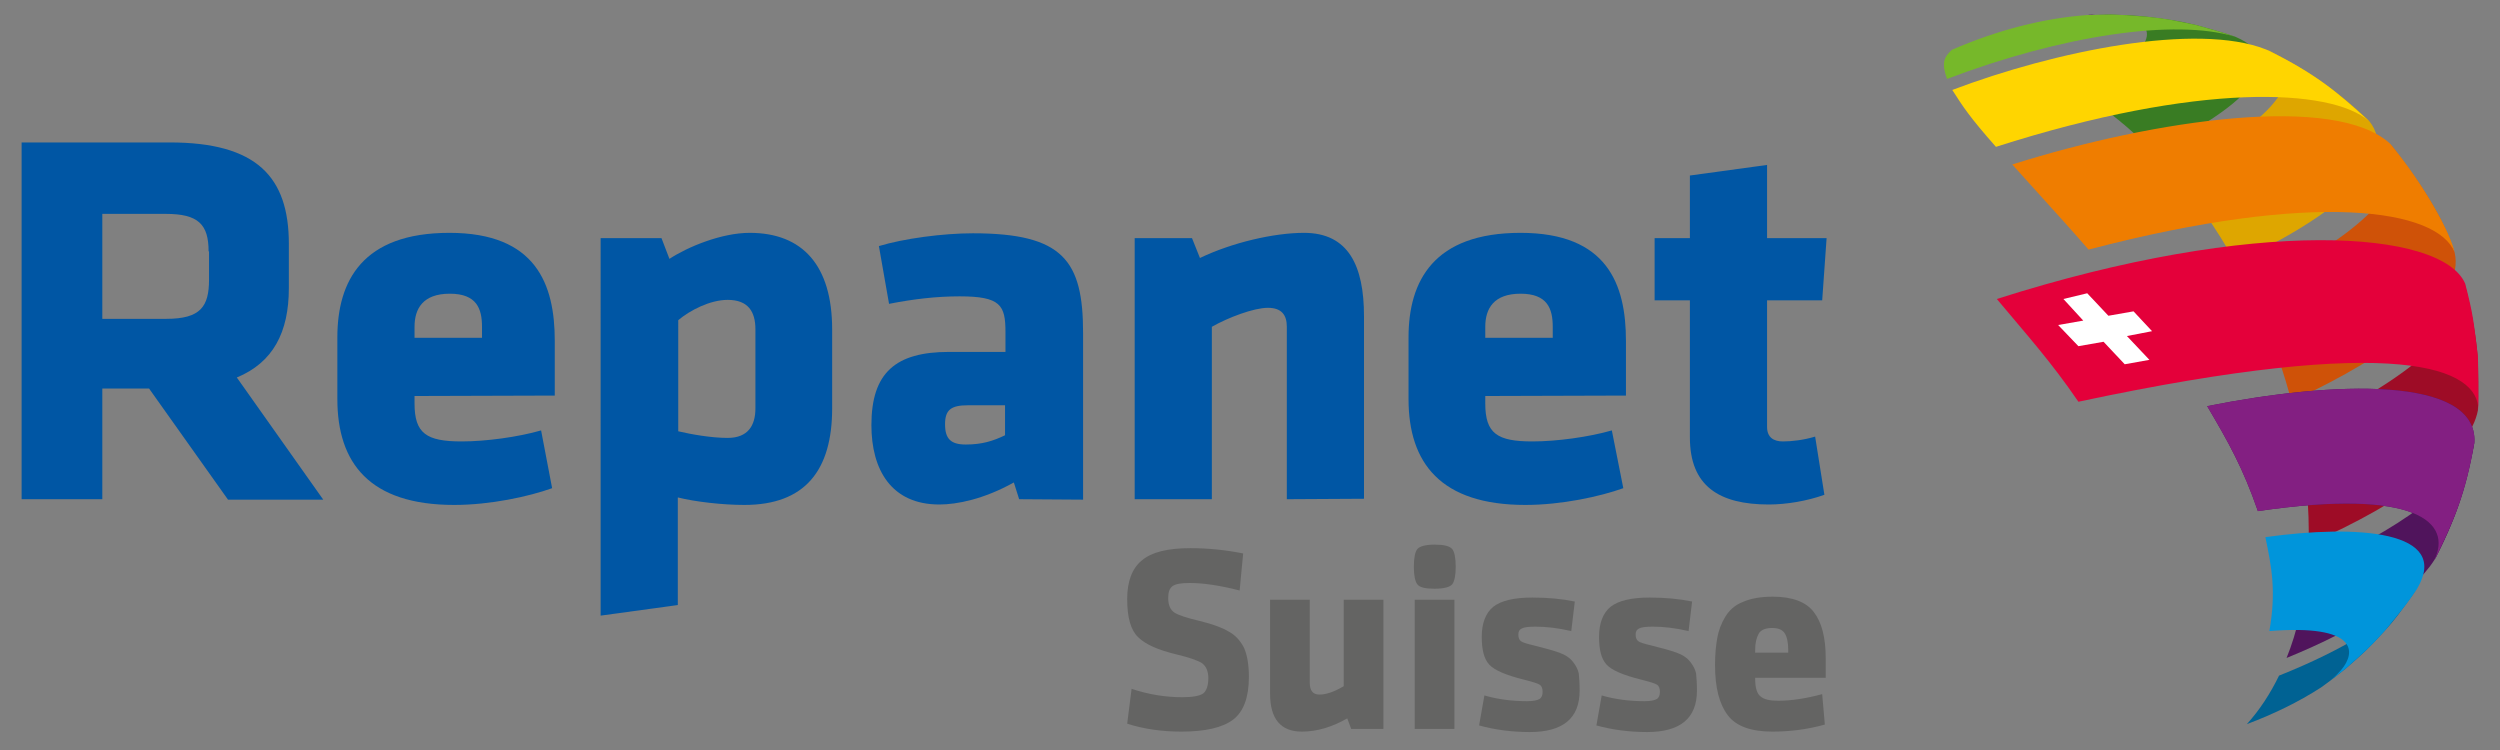
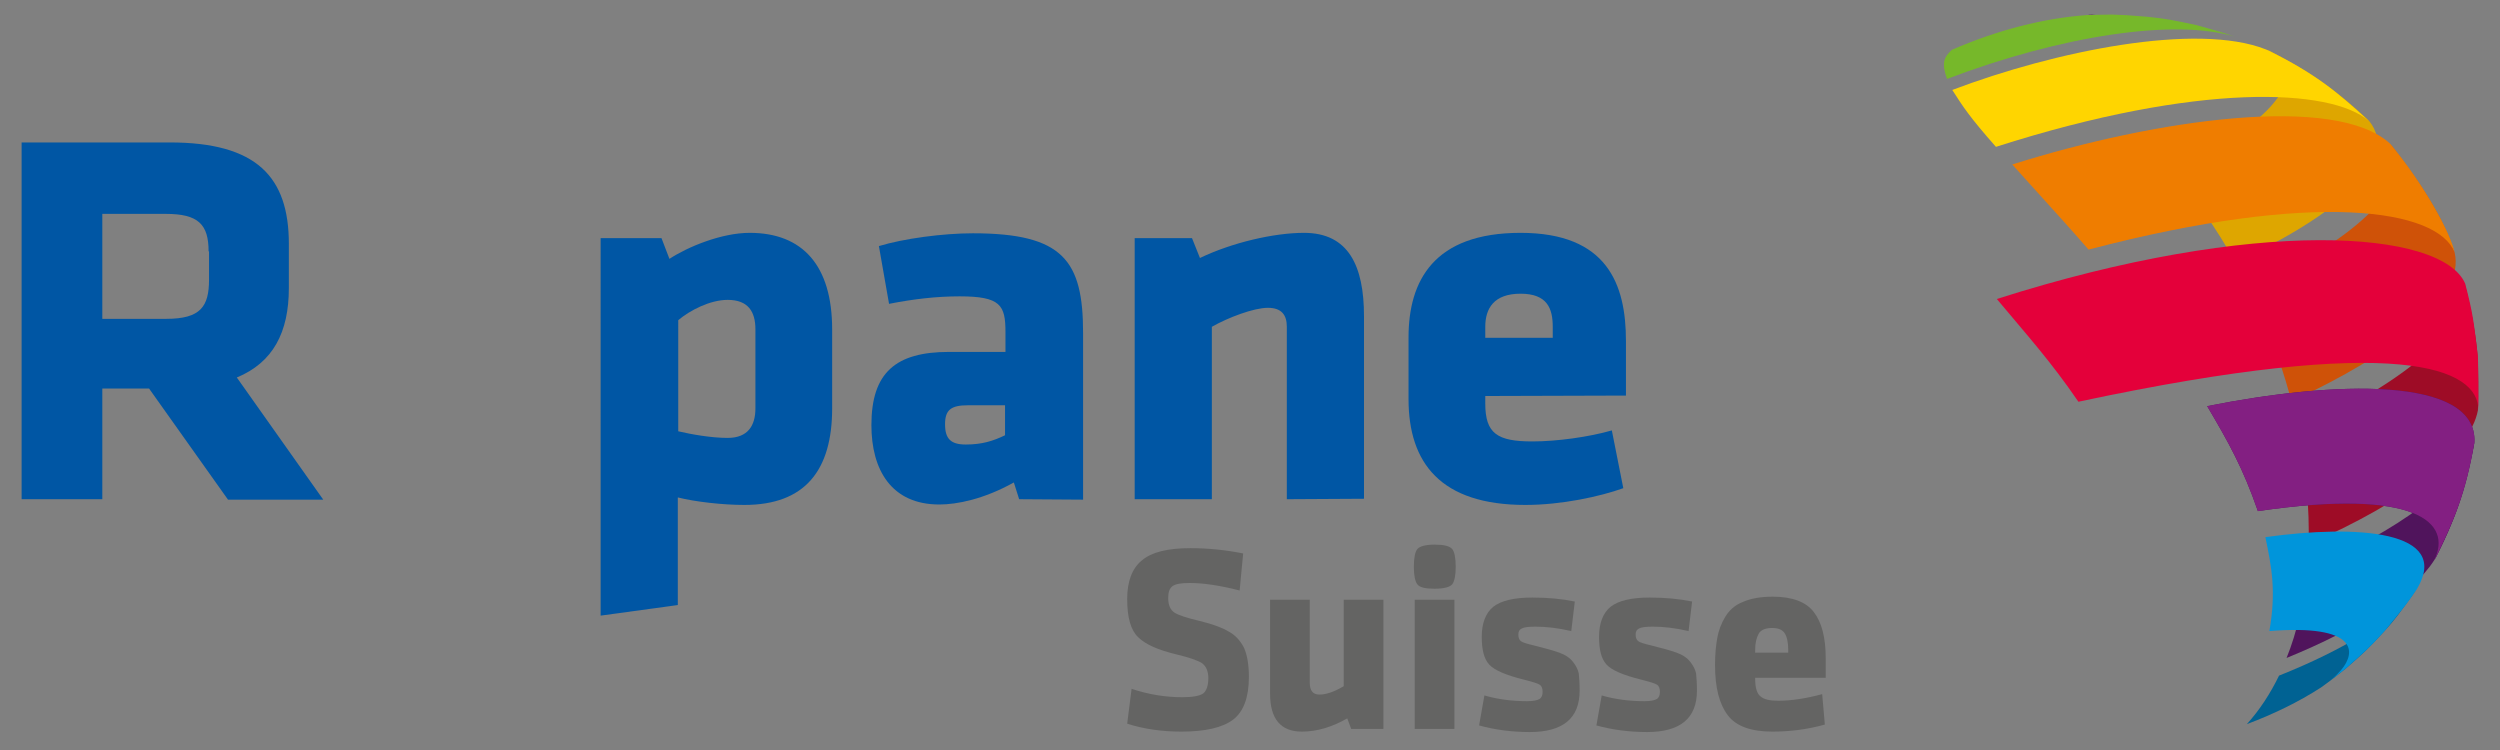
<svg xmlns="http://www.w3.org/2000/svg" version="1.1" id="Livello_1" x="0px" y="0px" viewBox="0 0 566.9 170.1" style="enable-background:new 0 0 566.9 170.1;" xml:space="preserve">
  <rect x="0" y="0" width="566.9" height="170.1" fill="#808080" stroke="none" />
  <style type="text/css">
	.st0{fill:#0056A4;}
	.st1{fill:#646463;}
	.st2{fill:#50145C;}
	.st3{fill:#397C23;}
	.st4{fill:#76B82A;}
	.st5{fill:#DEA600;}
	.st6{fill:#FFD500;}
	.st7{fill:#CF5208;}
	.st8{fill:#EF7D00;}
	.st9{fill:#9E0C26;}
	.st10{fill:#E4003A;}
	.st11{fill:#006293;}
	.st12{fill:#0095DB;}
	.st13{fill:#831F82;}
	.st14{fill:#FFFFFF;}
</style>
  <g>
    <path class="st0" d="M33.8,88.1H23.2v25.1H4.9V32.3h33.6c19.7,0,27,7.8,27,23v10c0,10.1-3.6,16.9-11.8,20.3l19.6,27.7H51.7   L33.8,88.1z M47.3,57c0-6.1-2.3-8.5-9.7-8.5H23.2v23.8h14.5c7.8,0,9.7-2.8,9.7-8.9V57H47.3z" />
-     <path class="st0" d="M94,89.8v1.7c0,6.8,2.7,8.6,10.7,8.6c5.5,0,12.8-1,18-2.5l2.5,13.1c-5.3,1.9-14,3.8-22.2,3.8   c-19.2,0-26.5-9.5-26.5-24v-14c0-12.8,5.7-23.7,25.4-23.7s23.9,11.7,23.9,24.5v12.4L94,89.8L94,89.8z M109.3,74.1   c0-4.1-1.2-7.5-7.3-7.5c-6.1,0-8,3.4-8,7.5v2.5h15.3V74.1z" />
    <path class="st0" d="M188.7,92.6c0,14-6.1,21.9-19.9,21.9c-4.9,0-11.1-0.7-15.1-1.7v24.4l-17.5,2.4V54H150l1.8,4.7   c4.1-2.7,11.8-5.9,18.2-5.9c12,0,18.7,7.4,18.7,21.9V92.6z M153.8,97.8c3,0.7,7.5,1.5,11.2,1.5c4.6,0,6.3-2.8,6.3-6.7V74.7   c0-4.1-1.7-6.7-6.3-6.7c-4,0-8.6,2.4-11.2,4.6V97.8z" />
    <path class="st0" d="M231.1,113.2l-1.2-3.8c-6.8,3.8-12.9,5-16.9,5c-10.9,0-15.4-7.9-15.4-18c0-11.9,5.5-16.6,17.6-16.6H228v-4.5   c0-6.1-1.1-8.1-10.4-8.1c-5.2,0-10.4,0.6-16,1.7l-2.3-13.1c5.6-1.7,14.5-2.9,21.3-2.9c20.5,0,25,6.2,25,22.6v37.8L231.1,113.2   L231.1,113.2z M227.9,91.9h-8.4c-3.8,0-5.2,1-5.2,4.3s1.3,4.6,4.7,4.6c3.7,0,6.2-0.8,8.9-2.1V91.9z" />
    <path class="st0" d="M291.8,113.2V74.1c0-2.7-1.2-4.3-4.3-4.3c-3.2,0-9,2.2-12.7,4.3v39.1h-17.5V54h13l1.8,4.5   c7.3-3.5,16.8-5.7,23.6-5.7c10.1,0,13.6,7.5,13.6,18.9v41.4L291.8,113.2L291.8,113.2z" />
    <path class="st0" d="M336.8,89.8v1.7c0,6.8,2.7,8.6,10.7,8.6c5.5,0,12.8-1,18-2.5l2.6,13.1c-5.3,1.9-14,3.8-22.2,3.8   c-19.2,0-26.5-9.5-26.5-24v-14c0-12.8,5.7-23.7,25.4-23.7c19.7,0,23.9,11.7,23.9,24.5v12.4L336.8,89.8L336.8,89.8z M352.1,74.1   c0-4.1-1.2-7.5-7.3-7.5c-6.1,0-8,3.4-8,7.5v2.5h15.3V74.1z" />
-     <path class="st0" d="M401.1,114.4c-11.3,0-17.9-4.2-17.9-15.2V68.1h-8V54h8V39.8l17.5-2.4V54h13.5l-1,14.1h-12.5v28.7   c0,2.4,1.5,3.3,3.6,3.3c1.9,0,4.7-0.3,7.3-1.1l2.1,13.2C409.8,113.6,405.1,114.4,401.1,114.4z" />
  </g>
  <g>
    <path class="st1" d="M283.2,153.5c0,4.6-1.2,7.9-3.6,9.7s-6.3,2.7-11.7,2.7c-4.5,0-8.6-0.6-12.3-1.8l1-7.9   c3.9,1.3,7.7,1.9,11.5,1.9c2.4,0,4-0.3,4.8-0.9c0.7-0.6,1.1-1.8,1.1-3.4c0-1.6-0.5-2.7-1.4-3.4c-0.9-0.6-2.9-1.3-5.8-2   c-4.2-1-7.1-2.3-8.7-3.9c-1.7-1.6-2.5-4.5-2.5-8.7c0-3.9,1.1-6.9,3.3-8.7c2.2-1.9,5.9-2.8,11-2.8c4,0,8,0.4,12,1.2l-0.8,8.4   c-4.3-1.1-8.1-1.7-11.3-1.7c-1.9,0-3.2,0.2-3.9,0.7c-0.7,0.5-1,1.4-1,2.7c0,1.6,0.5,2.7,1.4,3.3s2.8,1.2,5.7,1.9   c2.9,0.7,5.1,1.5,6.6,2.4c1.5,0.8,2.6,2,3.5,3.7C282.8,148.5,283.2,150.7,283.2,153.5z" />
    <path class="st1" d="M288,136h9v18.8c0,1.8,0.7,2.7,2.2,2.7s3.3-0.6,5.5-1.9V136h9v29.3h-7.3l-0.9-2.4c-3.5,2-6.9,3-10.3,3   c-4.8,0-7.2-2.9-7.2-8.6L288,136L288,136z" />
    <path class="st1" d="M321.4,132.5c-0.5-0.6-0.8-2-0.8-4c0-2,0.3-3.4,0.8-4s1.8-1,3.9-1s3.4,0.3,4,1c0.5,0.6,0.8,2,0.8,4   c0,2-0.3,3.4-0.8,4s-1.8,1-4,1C323.2,133.5,321.9,133.2,321.4,132.5z M329.8,165.3h-9V136h9V165.3z" />
    <path class="st1" d="M358.2,156.6c0,6.3-3.8,9.4-11.3,9.4c-4,0-7.9-0.5-11.5-1.5l1.2-6.8c3.1,0.9,6.4,1.3,9.7,1.3   c1.4,0,2.3-0.2,2.8-0.5s0.7-0.9,0.7-1.6c0-0.8-0.2-1.3-0.6-1.6s-1.7-0.7-3.7-1.2c-4-1-6.6-2.1-7.8-3.4c-1.2-1.3-1.7-3.4-1.7-6.3   c0-3.1,0.9-5.4,2.6-6.8c1.8-1.4,4.7-2.1,8.9-2.1c3.5,0,6.7,0.3,9.6,0.9l-0.8,6.7c-3-0.7-5.7-1-8.1-1c-1.5,0-2.5,0.1-3.1,0.4   c-0.6,0.3-0.8,0.7-0.8,1.4s0.2,1.2,0.6,1.5s1.4,0.6,3.1,1c2.4,0.6,4.2,1.1,5.6,1.6s2.4,1.2,3.1,2.1c0.7,0.9,1.1,1.7,1.3,2.6   C358.1,153.7,358.2,154.9,358.2,156.6z" />
    <path class="st1" d="M384.8,156.6c0,6.3-3.8,9.4-11.3,9.4c-4,0-7.9-0.5-11.5-1.5l1.2-6.8c3.1,0.9,6.4,1.3,9.7,1.3   c1.4,0,2.3-0.2,2.8-0.5s0.7-0.9,0.7-1.6c0-0.8-0.2-1.3-0.6-1.6s-1.7-0.7-3.7-1.2c-4-1-6.6-2.1-7.8-3.4c-1.2-1.3-1.7-3.4-1.7-6.3   c0-3.1,0.9-5.4,2.6-6.8c1.8-1.4,4.7-2.1,8.9-2.1c3.5,0,6.7,0.3,9.6,0.9l-0.8,6.7c-3-0.7-5.7-1-8.1-1c-1.5,0-2.5,0.1-3.1,0.4   c-0.6,0.3-0.8,0.7-0.8,1.4s0.2,1.2,0.6,1.5s1.4,0.6,3.1,1c2.4,0.6,4.2,1.1,5.6,1.6s2.4,1.2,3.1,2.1c0.7,0.9,1.1,1.7,1.3,2.6   C384.7,153.7,384.8,154.9,384.8,156.6z" />
    <path class="st1" d="M414,153.7h-16v0.2c0,2,0.4,3.4,1.2,4c0.8,0.7,2.1,1,4,1c3,0,6.3-0.5,10-1.5l0.6,6.9   c-3.9,1.1-7.9,1.6-11.9,1.6c-4.8,0-8.2-1.2-10.1-3.7s-2.9-6.2-2.9-11.4c0-2.4,0.2-4.4,0.5-6.1c0.3-1.7,0.9-3.3,1.8-4.8   s2.2-2.7,4-3.4c1.8-0.8,4.1-1.2,6.8-1.2c4.4,0,7.6,1.2,9.3,3.5c1.8,2.3,2.7,5.8,2.7,10.5V153.7z M405.5,148v-0.6   c0-1.8-0.3-3-0.8-3.8s-1.5-1.2-2.8-1.2c-1.5,0-2.6,0.4-3.1,1.3c-0.5,0.9-0.8,2.1-0.8,3.7v0.6H405.5z" />
  </g>
  <path class="st2" d="M475.2,3.3c-0.7,0-1.3,0-1.7,0.1C474.1,3.4,474.6,3.4,475.2,3.3z" />
-   <path class="st3" d="M488.1,34.3c16.7-7.7,33.5-19.8,18.7-26c-2.6-0.9-6.1-1.9-8.7-2.6c-4.7-1.1-5.7-1.2-11.2-1.9  c-3-0.3-3.4-0.3-8.1-0.5c-1.1,0-2.4,0-3.6,0.1c2.2-0.1,5.6,0,8.2,0.9c6.5,2.2,4.5,8.2-12.1,15.6c0.4,0.5,0.7,1.1,1.1,1.6  C477.7,24.8,483.1,29.1,488.1,34.3z" />
  <path class="st4" d="M498.1,5.7c-5.7-1.2-6.5-1.4-11.2-1.9c-4.9-0.4-5.1-0.4-8.1-0.5c-1.6,0-3.7,0.1-5.3,0.1  c-10.1,0.7-20.5,3.4-30.9,7.9c-1.8,1.7-2.4,2.9-1.1,6.6c26.1-9.9,51.7-13.7,65.2-9.6C504.2,7.4,500.7,6.4,498.1,5.7z" />
  <path class="st5" d="M537.2,27.4c-8.5-8-14.4-11.6-22.6-15.9l-0.7-0.3c9.9,4.7,3.9,15.8-21.6,27.5c5.4,6.1,10.3,13.1,14.6,20.8  C529.6,49,544.6,36.5,537.2,27.4z" />
  <path class="st6" d="M514.5,11.5l-0.7-0.3c-15.7-6.2-47.9,0.4-71.1,9.2c2.5,3.9,3.9,6.1,9.9,12.9c45.9-14.7,76-13.3,84.5-5.9  C529.6,20.5,524.9,16.7,514.5,11.5z" />
  <path class="st7" d="M519.6,91c23.2-10.7,39.5-23.3,37-33.8c-3.2-10.2-11.8-21-14.6-24.6c6,8.7-6.9,21.3-32,32.9  c1.3,2.6,2.5,5.2,3.6,7.9C516.1,79.3,518.1,85.2,519.6,91z" />
  <path class="st8" d="M542,32.6c-12.3-11.4-53.1-5.6-85.7,4.7c13.2,14.6,13.2,14.6,17.3,19.3c51.5-13.5,79.1-9.2,83,0.6  C555.7,52.9,549.8,42,542,32.6z" />
  <path class="st9" d="M523.5,123.4c21.9-9.6,36.6-20.7,38.4-30.4c0.1-3.6,0.1-9.4-0.1-12.4c-0.3-4.1-1.2-9.4-2.9-16.3  c1.9,8.7-11.5,21.5-37.8,33.5C523,106.7,523.7,115.3,523.5,123.4z" />
-   <path class="st10" d="M561.9,80.9c-1-8.3-1.1-9.6-2.9-16.6c-5.3-12.2-47.6-15.2-106.2,3.5c7.1,8.5,12.2,14.1,18.5,23.3  C544.4,75.5,562,83.5,562,93C562,89.4,562,84.6,561.9,80.9z" />
+   <path class="st10" d="M561.9,80.9c-1-8.3-1.1-9.6-2.9-16.6c-5.3-12.2-47.6-15.2-106.2,3.5c7.1,8.5,12.2,14.1,18.5,23.3  C544.4,75.5,562,83.5,562,93C562,89.4,562,84.6,561.9,80.9" />
  <g>
    <path class="st2" d="M552,127l0.4-0.7c5.6-10.8,7.2-18.5,8.7-26c-2.6,9.4-17,19.9-38,29c-0.7,7.2-2.2,14-4.6,19.9   C534.7,142.6,547.1,134.7,552,127z" />
    <path class="st2" d="M500.5,92.1c4.9,8.3,8.1,14,11.5,23.8c36.2-5.3,44.1,2.7,40,11.1l0.4-0.7c4.1-8.4,6.7-14.4,8.7-26   C561.8,85.1,528.9,86.4,500.5,92.1z" />
  </g>
  <path class="st11" d="M526.3,155.9c1.7-1.2,3.9-2.9,5.5-4.2c4.2-3.6,5.4-4.8,8.9-8.6c2.4-2.6,3.2-3.8,7.4-9.6  c-5,6.8-16.7,13.9-31.3,19.7c-2,4.1-4.4,7.8-7.3,11C515.4,162,521.2,159.2,526.3,155.9z" />
  <g>
    <path class="st12" d="M527.5,155c-0.4,0.3-0.8,0.6-1.2,0.9C526.7,155.6,527.1,155.3,527.5,155z" />
    <path class="st12" d="M513.7,121.8c1.4,6.8,2.5,12.2,0.9,21.3c20.1-1.6,19.7,4.8,16.3,8.8c-1,1.2-2.3,2.3-3.4,3.1   c1.4-1.1,3-2.3,4.3-3.3c4.4-3.9,5.3-4.6,9.1-8.8c4.8-5.9,4.9-6,7.2-9.4C555.9,120.3,534.5,118.9,513.7,121.8z" />
  </g>
  <path class="st13" d="M500.5,92.1c4.9,8.3,8.1,14,11.5,23.8c36.2-5.3,44.1,2.7,40,11.1l0.4-0.7c4.1-8.4,6.7-14.4,8.7-26  C561.8,85.1,528.9,86.4,500.5,92.1z" />
-   <polygon class="st14" points="483.8,70.6 478.1,71.6 473.3,66.5 467.9,67.8 472.4,72.7 466.7,73.7 471.3,78.5 477,77.5 481.8,82.6   487.4,81.6 482.3,76.2 488,75.1 " />
</svg>